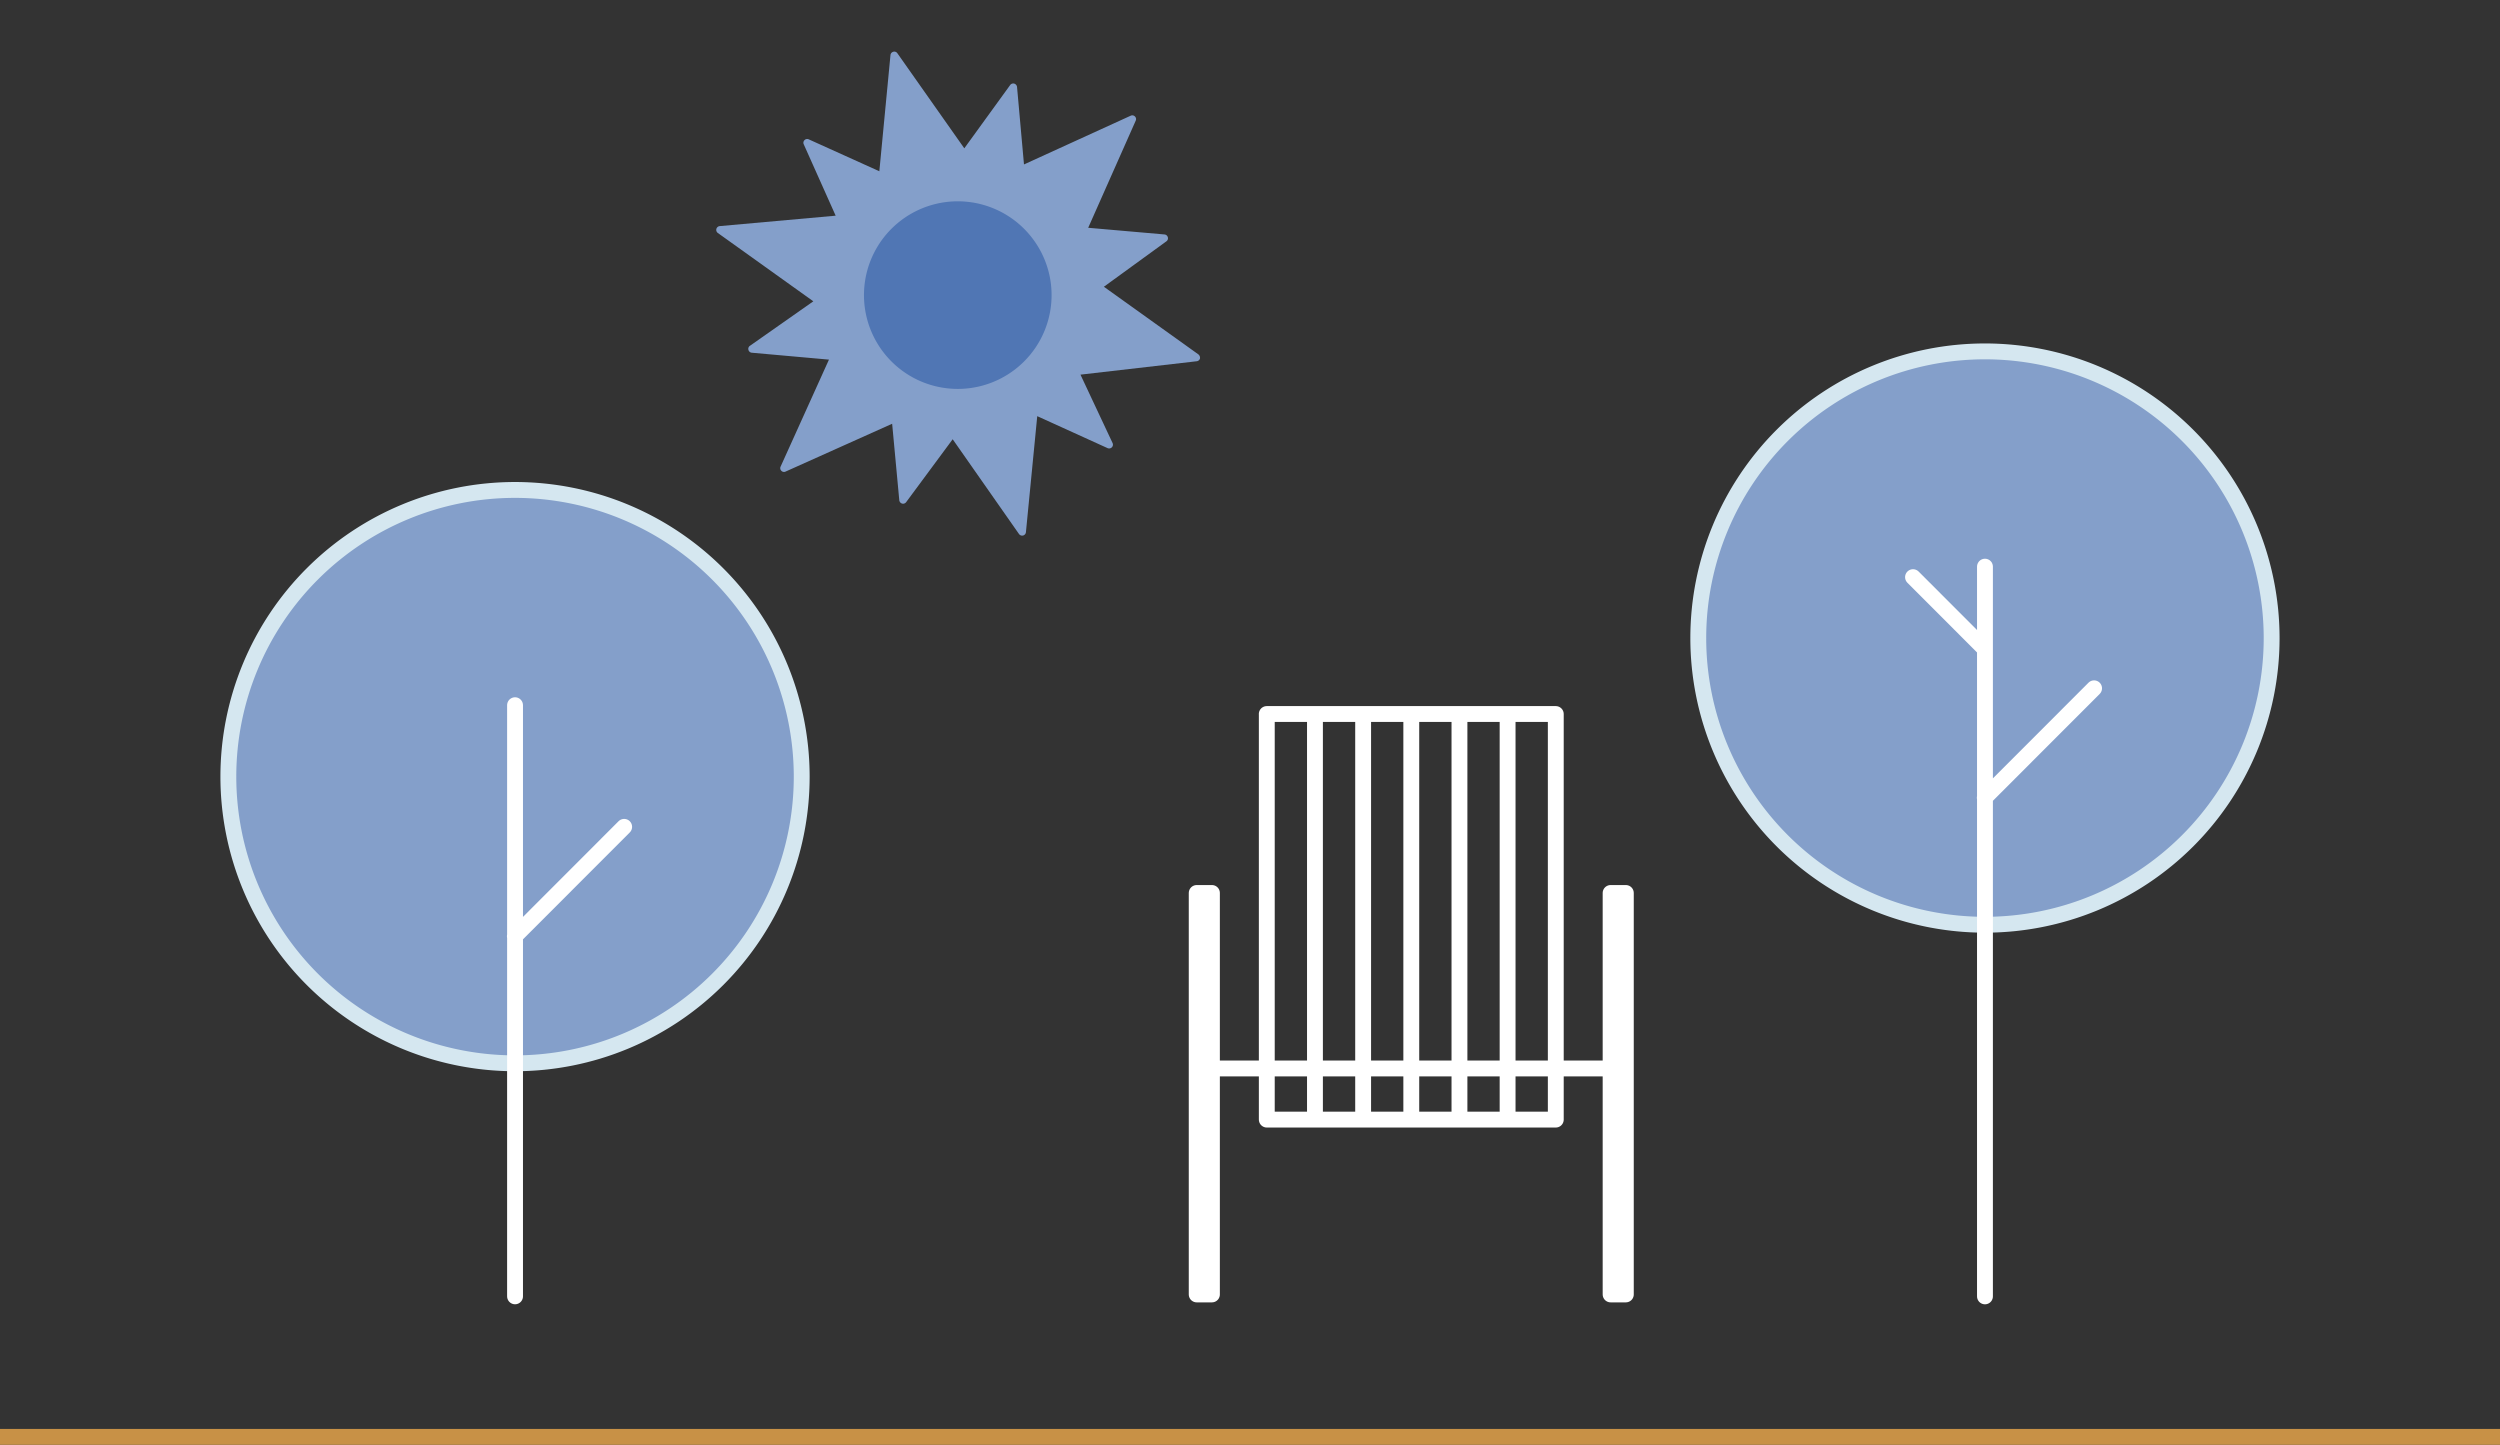
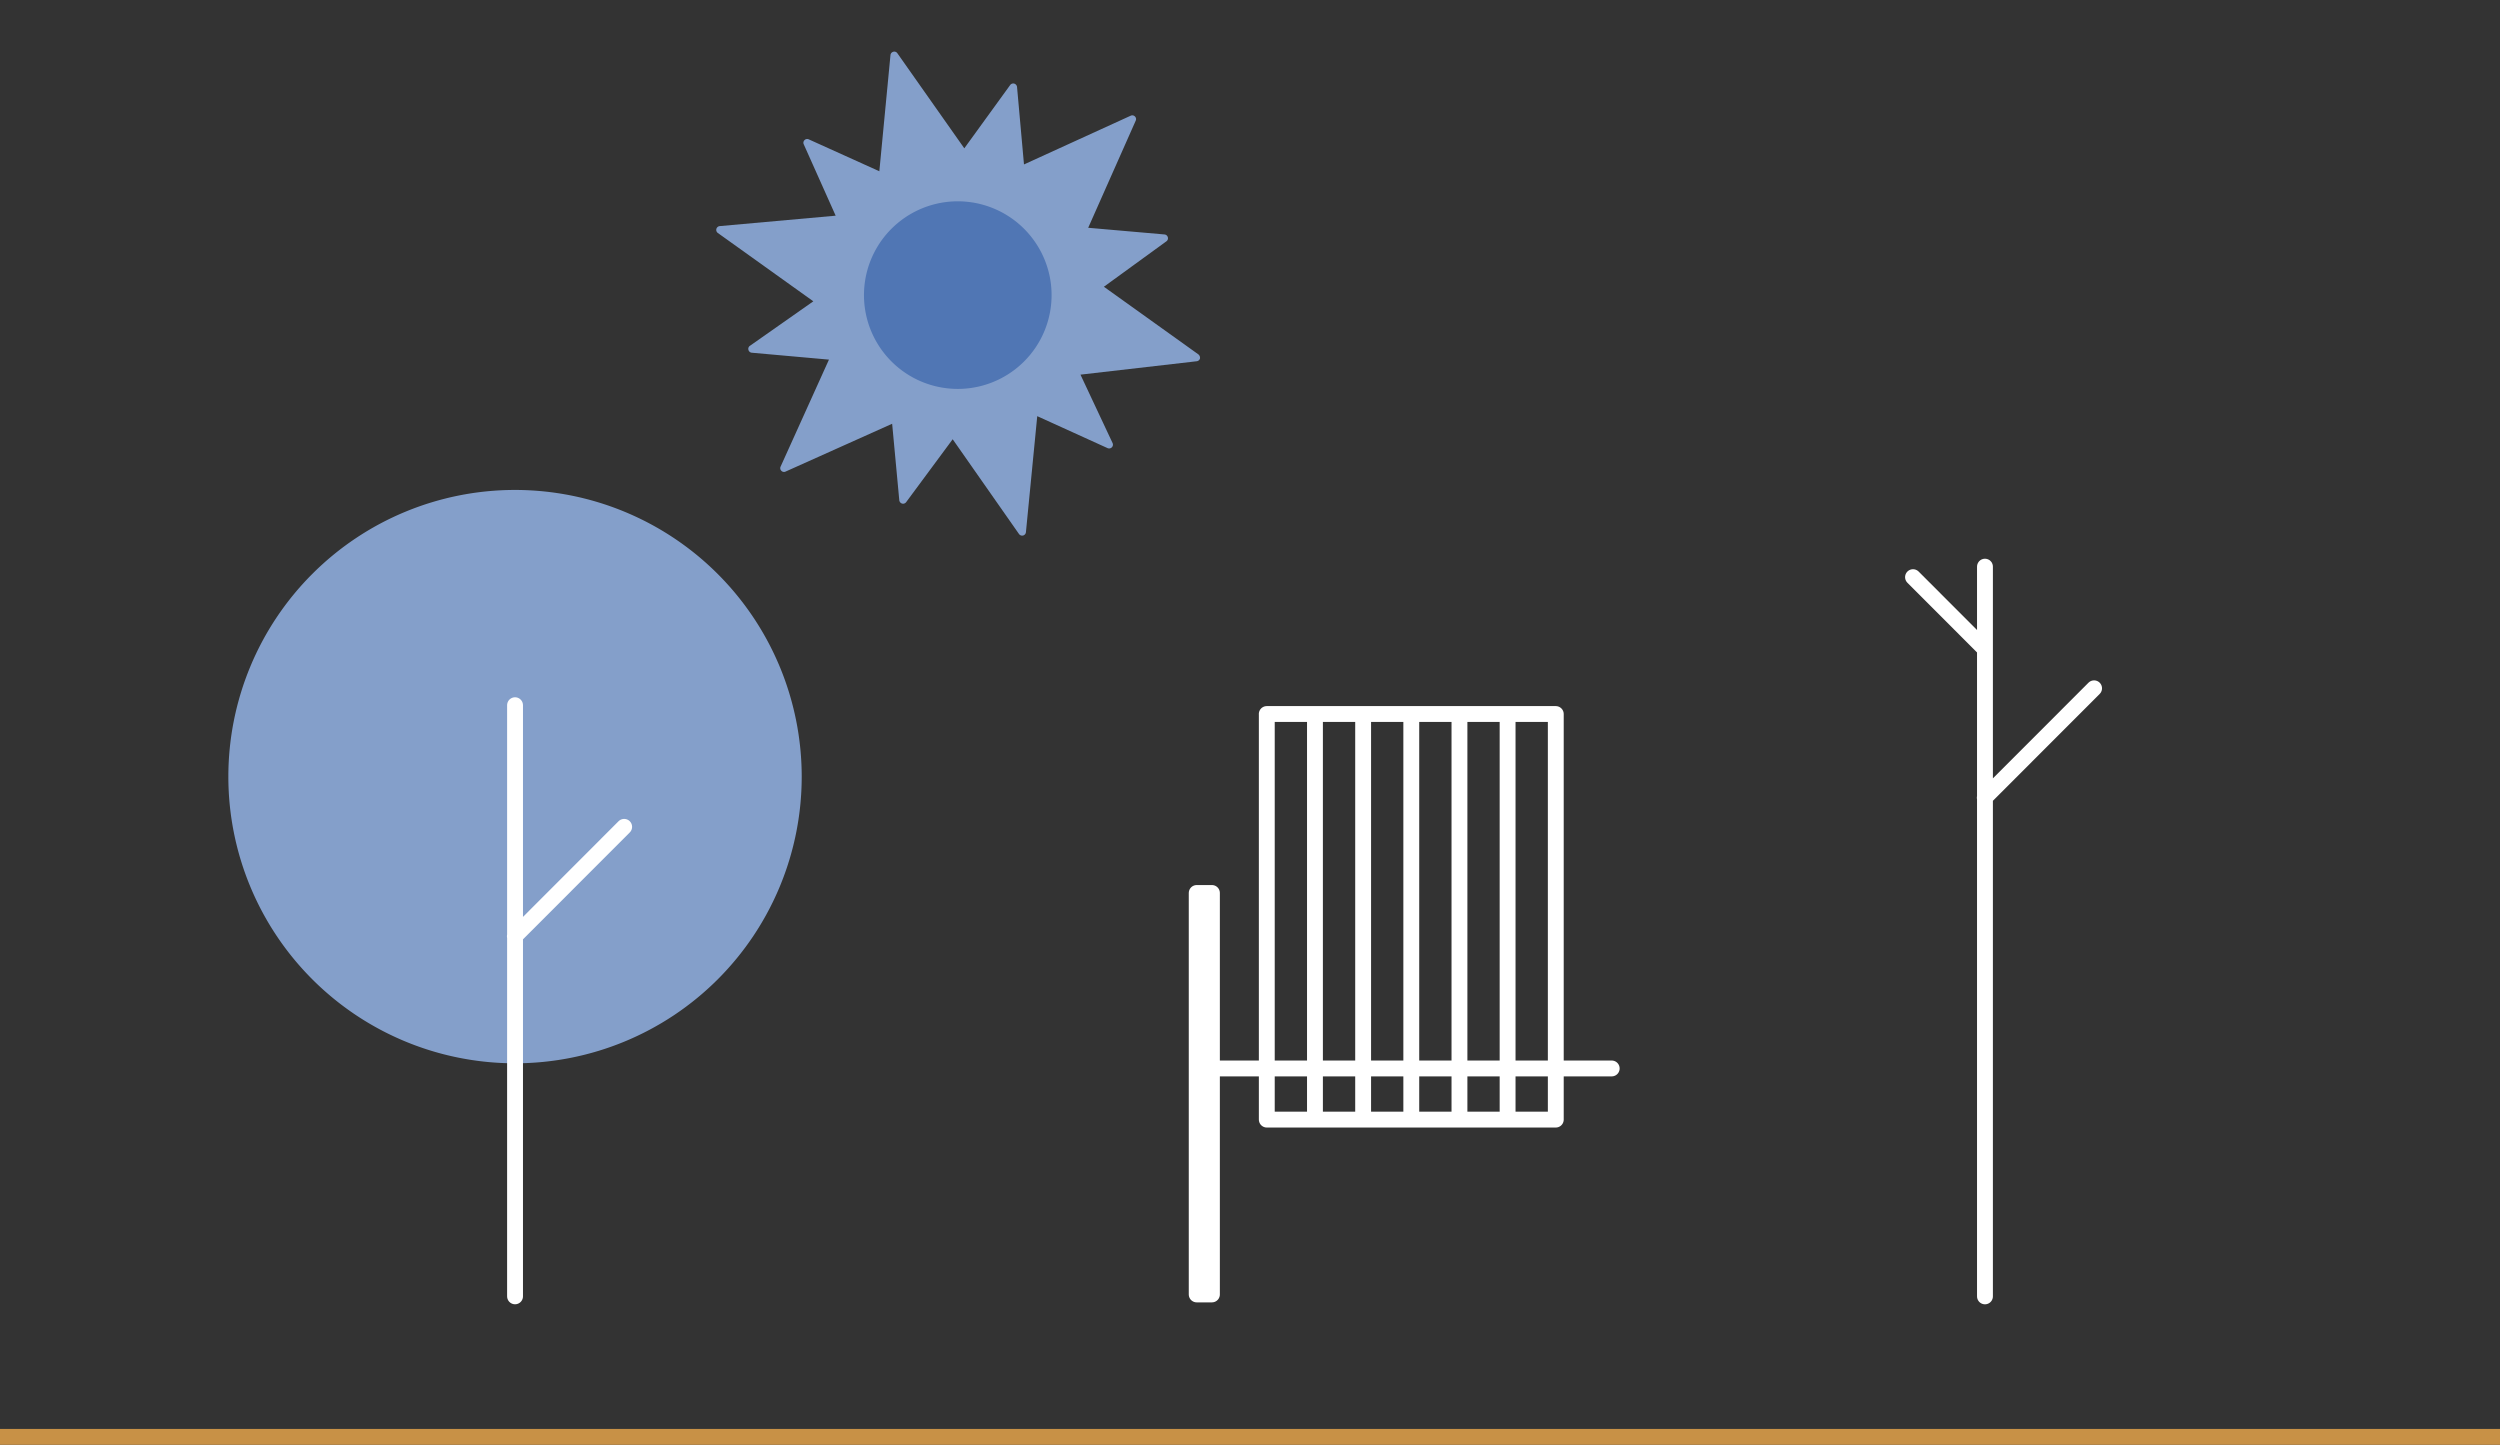
<svg xmlns="http://www.w3.org/2000/svg" viewBox="0 0 315.188 182.156">
  <rect x="0" y="0" width="315.188" height="182.156" fill="#333333" stroke="none" />
  <g id="Group_51622" data-name="Group 51622" transform="translate(-3419.542 -3689)">
-     <rect id="Rectangle_102" data-name="Rectangle 102" width="315" height="181" transform="translate(3419.542 3689)" fill="none" />
    <path id="Path_51447" data-name="Path 51447" d="M50.1,25.077A36.143,36.143,0,1,1,13.957-11.1,36.161,36.161,0,0,1,50.1,25.077" transform="translate(3470.518 3761.87)" fill="#849fca" />
-     <path id="Path_51448" data-name="Path 51448" d="M50.1,25.077A36.143,36.143,0,1,1,13.957-11.1,36.161,36.161,0,0,1,50.1,25.077Z" transform="translate(3470.518 3761.87)" fill="none" stroke="#d5e7f0" stroke-width="2" />
-     <path id="Path_51449" data-name="Path 51449" d="M50.1,25.077A36.143,36.143,0,1,1,13.957-11.1,36.161,36.161,0,0,1,50.1,25.077" transform="translate(3655.839 3744.401)" fill="#849fca" />
-     <path id="Path_51450" data-name="Path 51450" d="M50.1,25.077A36.143,36.143,0,1,1,13.957-11.1,36.161,36.161,0,0,1,50.1,25.077Z" transform="translate(3655.839 3744.401)" fill="none" stroke="#d5e7f0" stroke-width="2" />
    <path id="Path_51451" data-name="Path 51451" d="M0,0H315.188" transform="translate(3419.542 3870.156)" fill="none" stroke="#c89146" stroke-width="2" />
    <path id="Path_51458" data-name="Path 51458" d="M9.848,26.914,3.752,40.4a.463.463,0,0,0,.094.531.457.457,0,0,0,.336.143.411.411,0,0,0,.2-.046L17.815,35l.9,9.645a.489.489,0,0,0,.352.417.544.544,0,0,0,.124.02.494.494,0,0,0,.391-.2l5.865-7.928,8.364,11.952a.5.5,0,0,0,.391.2.756.756,0,0,0,.124-.016.484.484,0,0,0,.355-.42l1.427-14.627,8.869,4.031a.481.481,0,0,0,.2.039.459.459,0,0,0,.336-.143.473.473,0,0,0,.094-.534l-4.05-8.628,14.653-1.688a.488.488,0,0,0,.417-.355.558.558,0,0,0-.218-.521l-11.9-8.517L52.389,12a.467.467,0,0,0,.182-.515.48.48,0,0,0-.42-.352l-9.619-.841,5.989-13.5a.457.457,0,0,0-.094-.531.468.468,0,0,0-.534-.1L34.436,2.307l-.876-9.772a.5.5,0,0,0-.355-.42.485.485,0,0,0-.512.182L26.912.274,18.47-11.717a.469.469,0,0,0-.515-.182.481.481,0,0,0-.352.42L16.2,3.167,7.3-.857a.468.468,0,0,0-.534.1.457.457,0,0,0-.094.531l4.021,8.993L-3.925,10.081a.493.493,0,0,0-.42.352.483.483,0,0,0,.182.515l12.04,8.615-8,5.614a.46.46,0,0,0-.179.515.476.476,0,0,0,.417.352Z" transform="translate(3514.205 3707.425)" fill="#849fca" />
    <path id="Path_51459" data-name="Path 51459" d="M9.262.068A11.826,11.826,0,1,0,19.447,10.254,11.838,11.838,0,0,0,9.262.068" transform="translate(3532.573 3714.413)" fill="#5076b4" />
    <path id="Path_51461" data-name="Path 51461" d="M368.745-149.955h1.919V-99.34h-1.919Z" transform="translate(3201.672 3951.537)" fill="none" stroke="#fff" stroke-linecap="round" stroke-linejoin="round" stroke-miterlimit="10" stroke-width="2" />
    <g id="Group_51582" data-name="Group 51582" transform="translate(3571.713 3779.021)">
      <path id="Path_51462" data-name="Path 51462" d="M0,30.971H51.026M7.54,37.419V-13.714m0,51.133H36.689m-23.076,0V-13.714m6.074,51.133V-13.714m6.07,51.133V-13.714M37.9,37.419V-13.714m-30.365,0H36.689M31.831,37.419V-13.714M43.975,37.419V-13.714m-29.146,0H43.975M14.829,37.419H43.975" transform="translate(0 13.714)" fill="none" stroke="#fff" stroke-linecap="round" stroke-linejoin="round" stroke-miterlimit="10" stroke-width="2" />
    </g>
-     <path id="Path_51463" data-name="Path 51463" d="M384.76-149.955h1.919V-99.34H384.76Z" transform="translate(3237.84 3951.537)" fill="none" stroke="#fff" stroke-linecap="round" stroke-linejoin="round" stroke-miterlimit="10" stroke-width="2" />
    <g id="Group_51583" data-name="Group 51583" transform="translate(3660.726 3760.441)">
      <path id="Path_51464" data-name="Path 51464" d="M6.287,0V92M6.255,10.371-2.784,1.323M6.264,29.13l13.78-13.793" transform="translate(2.784)" fill="none" stroke="#fff" stroke-linecap="round" stroke-linejoin="round" stroke-miterlimit="10" stroke-width="2" />
    </g>
    <g id="Group_51584" data-name="Group 51584" transform="translate(3484.453 3777.909)">
      <path id="Path_51465" data-name="Path 51465" d="M.016,0V74.528m-.023-45.4,13.78-13.793" transform="translate(0.007)" fill="none" stroke="#fff" stroke-linecap="round" stroke-linejoin="round" stroke-miterlimit="10" stroke-width="2" />
    </g>
  </g>
</svg>